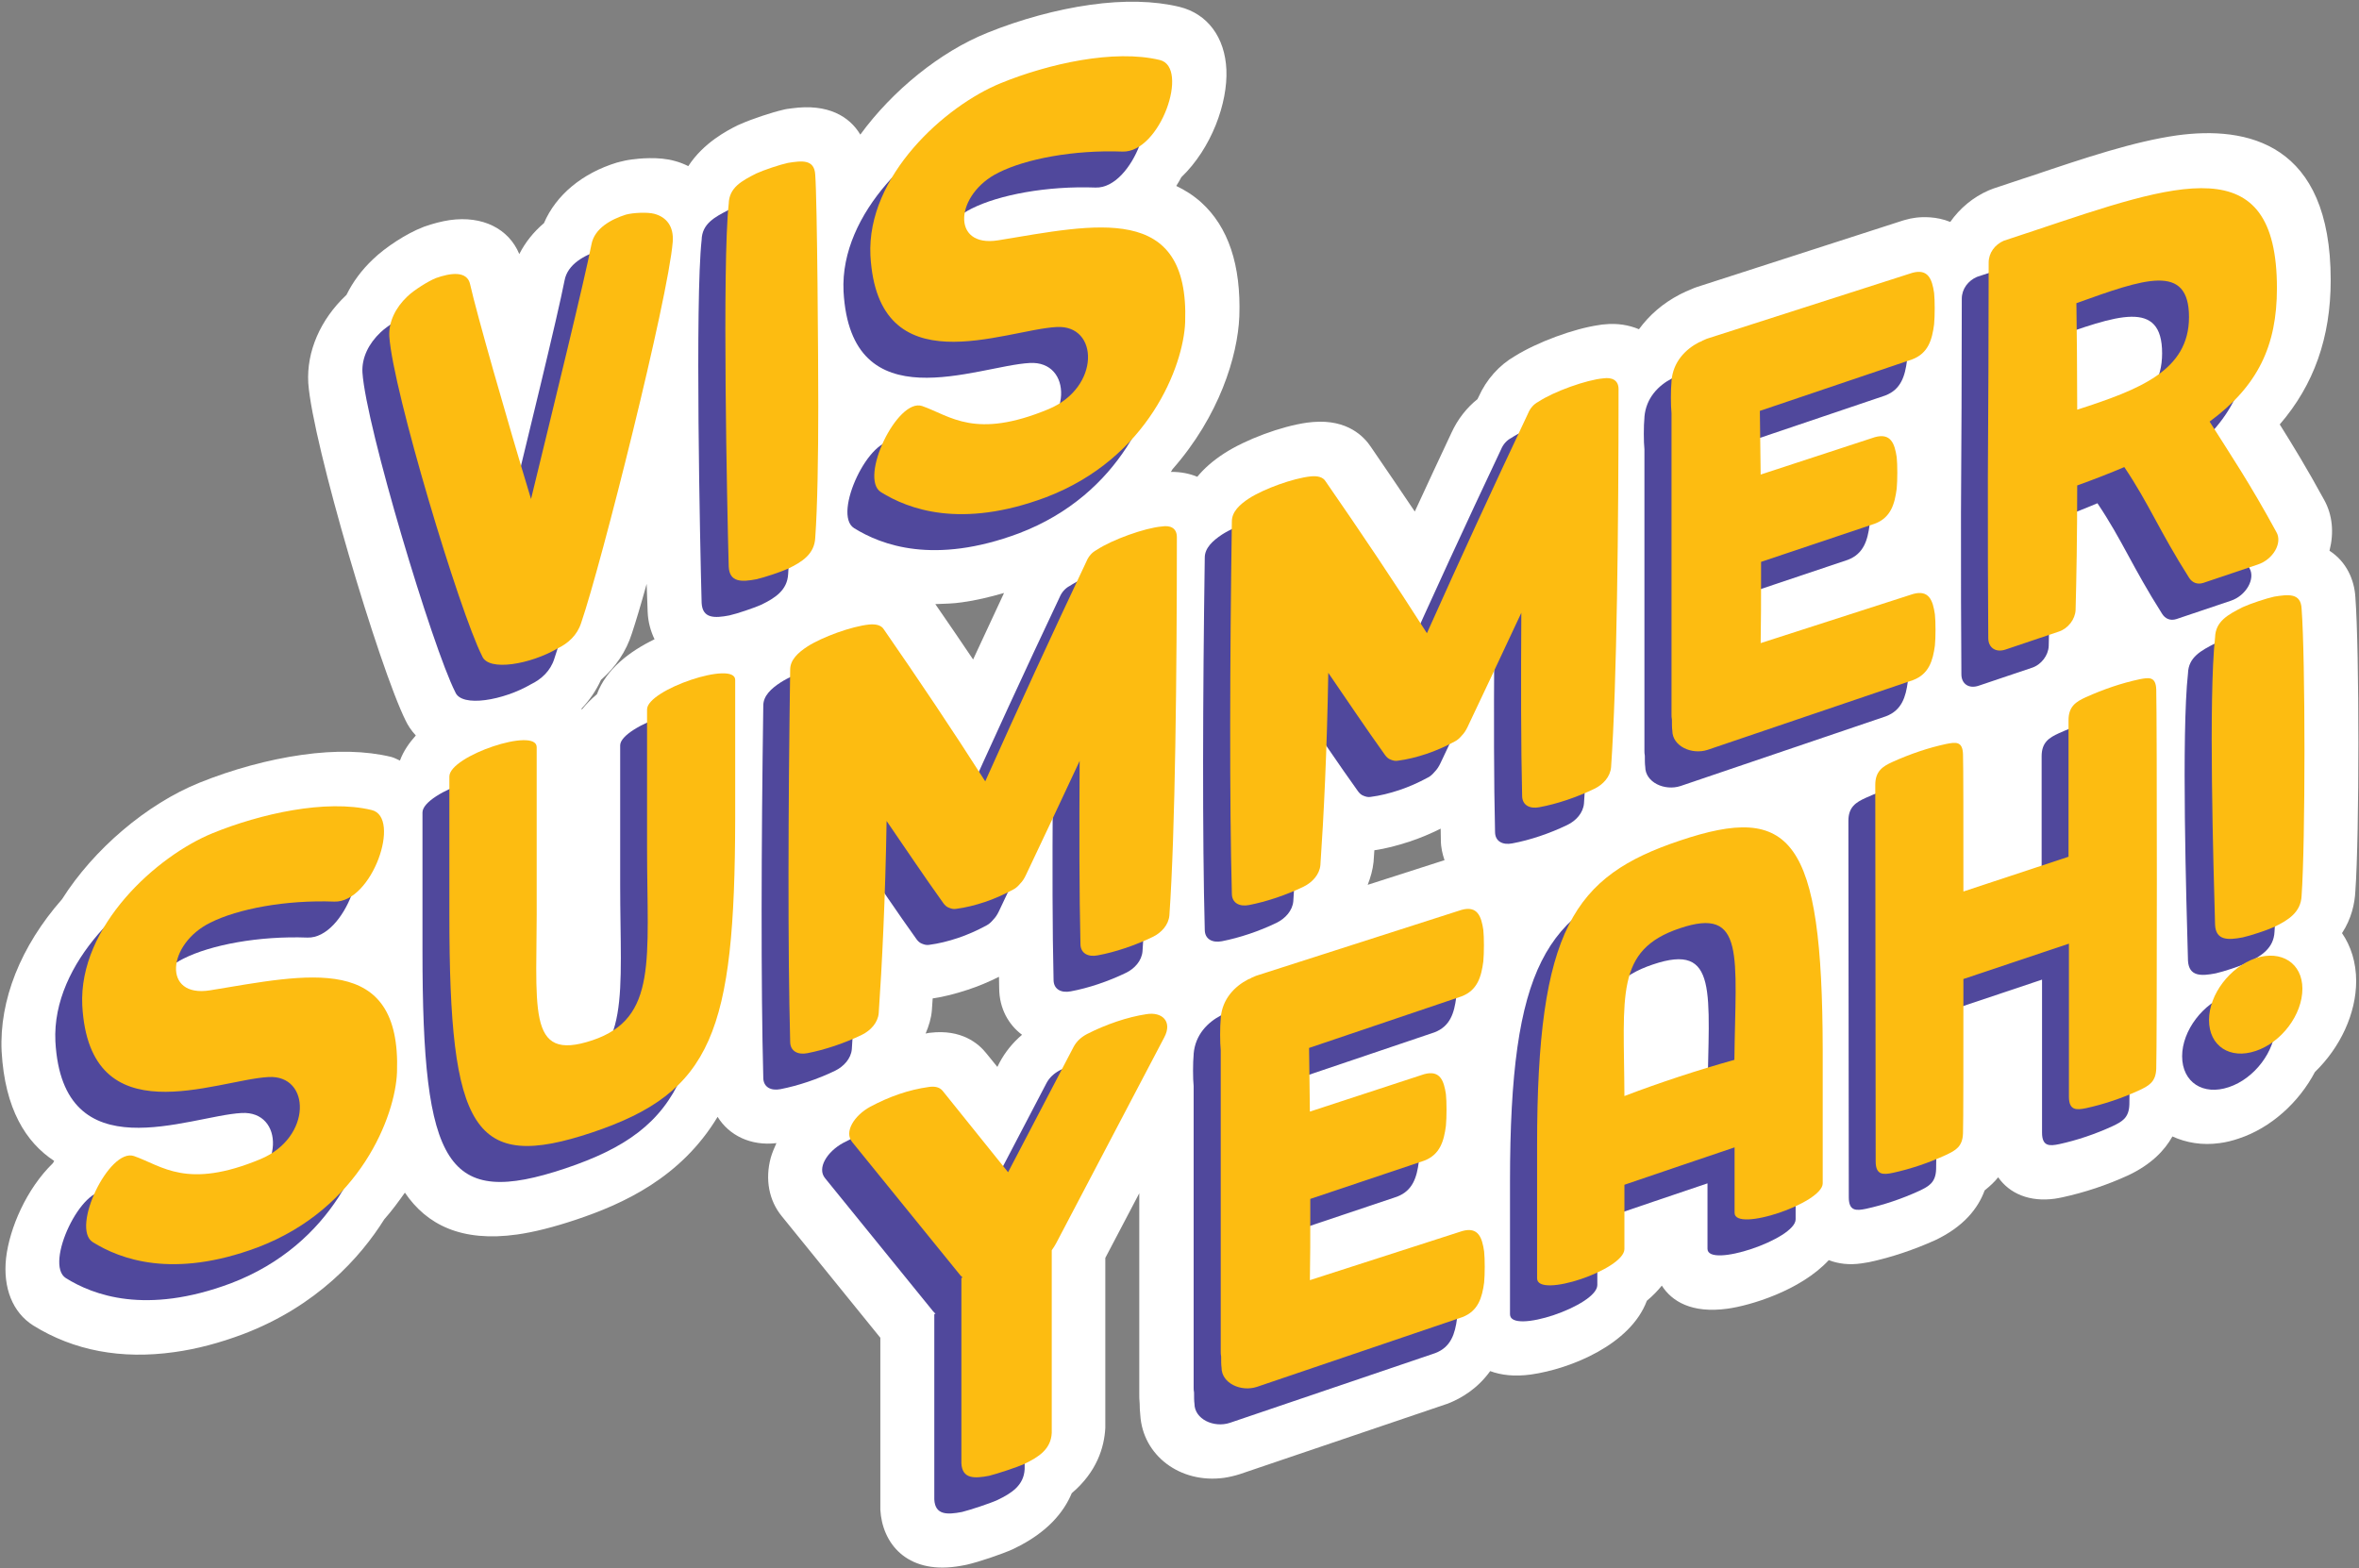
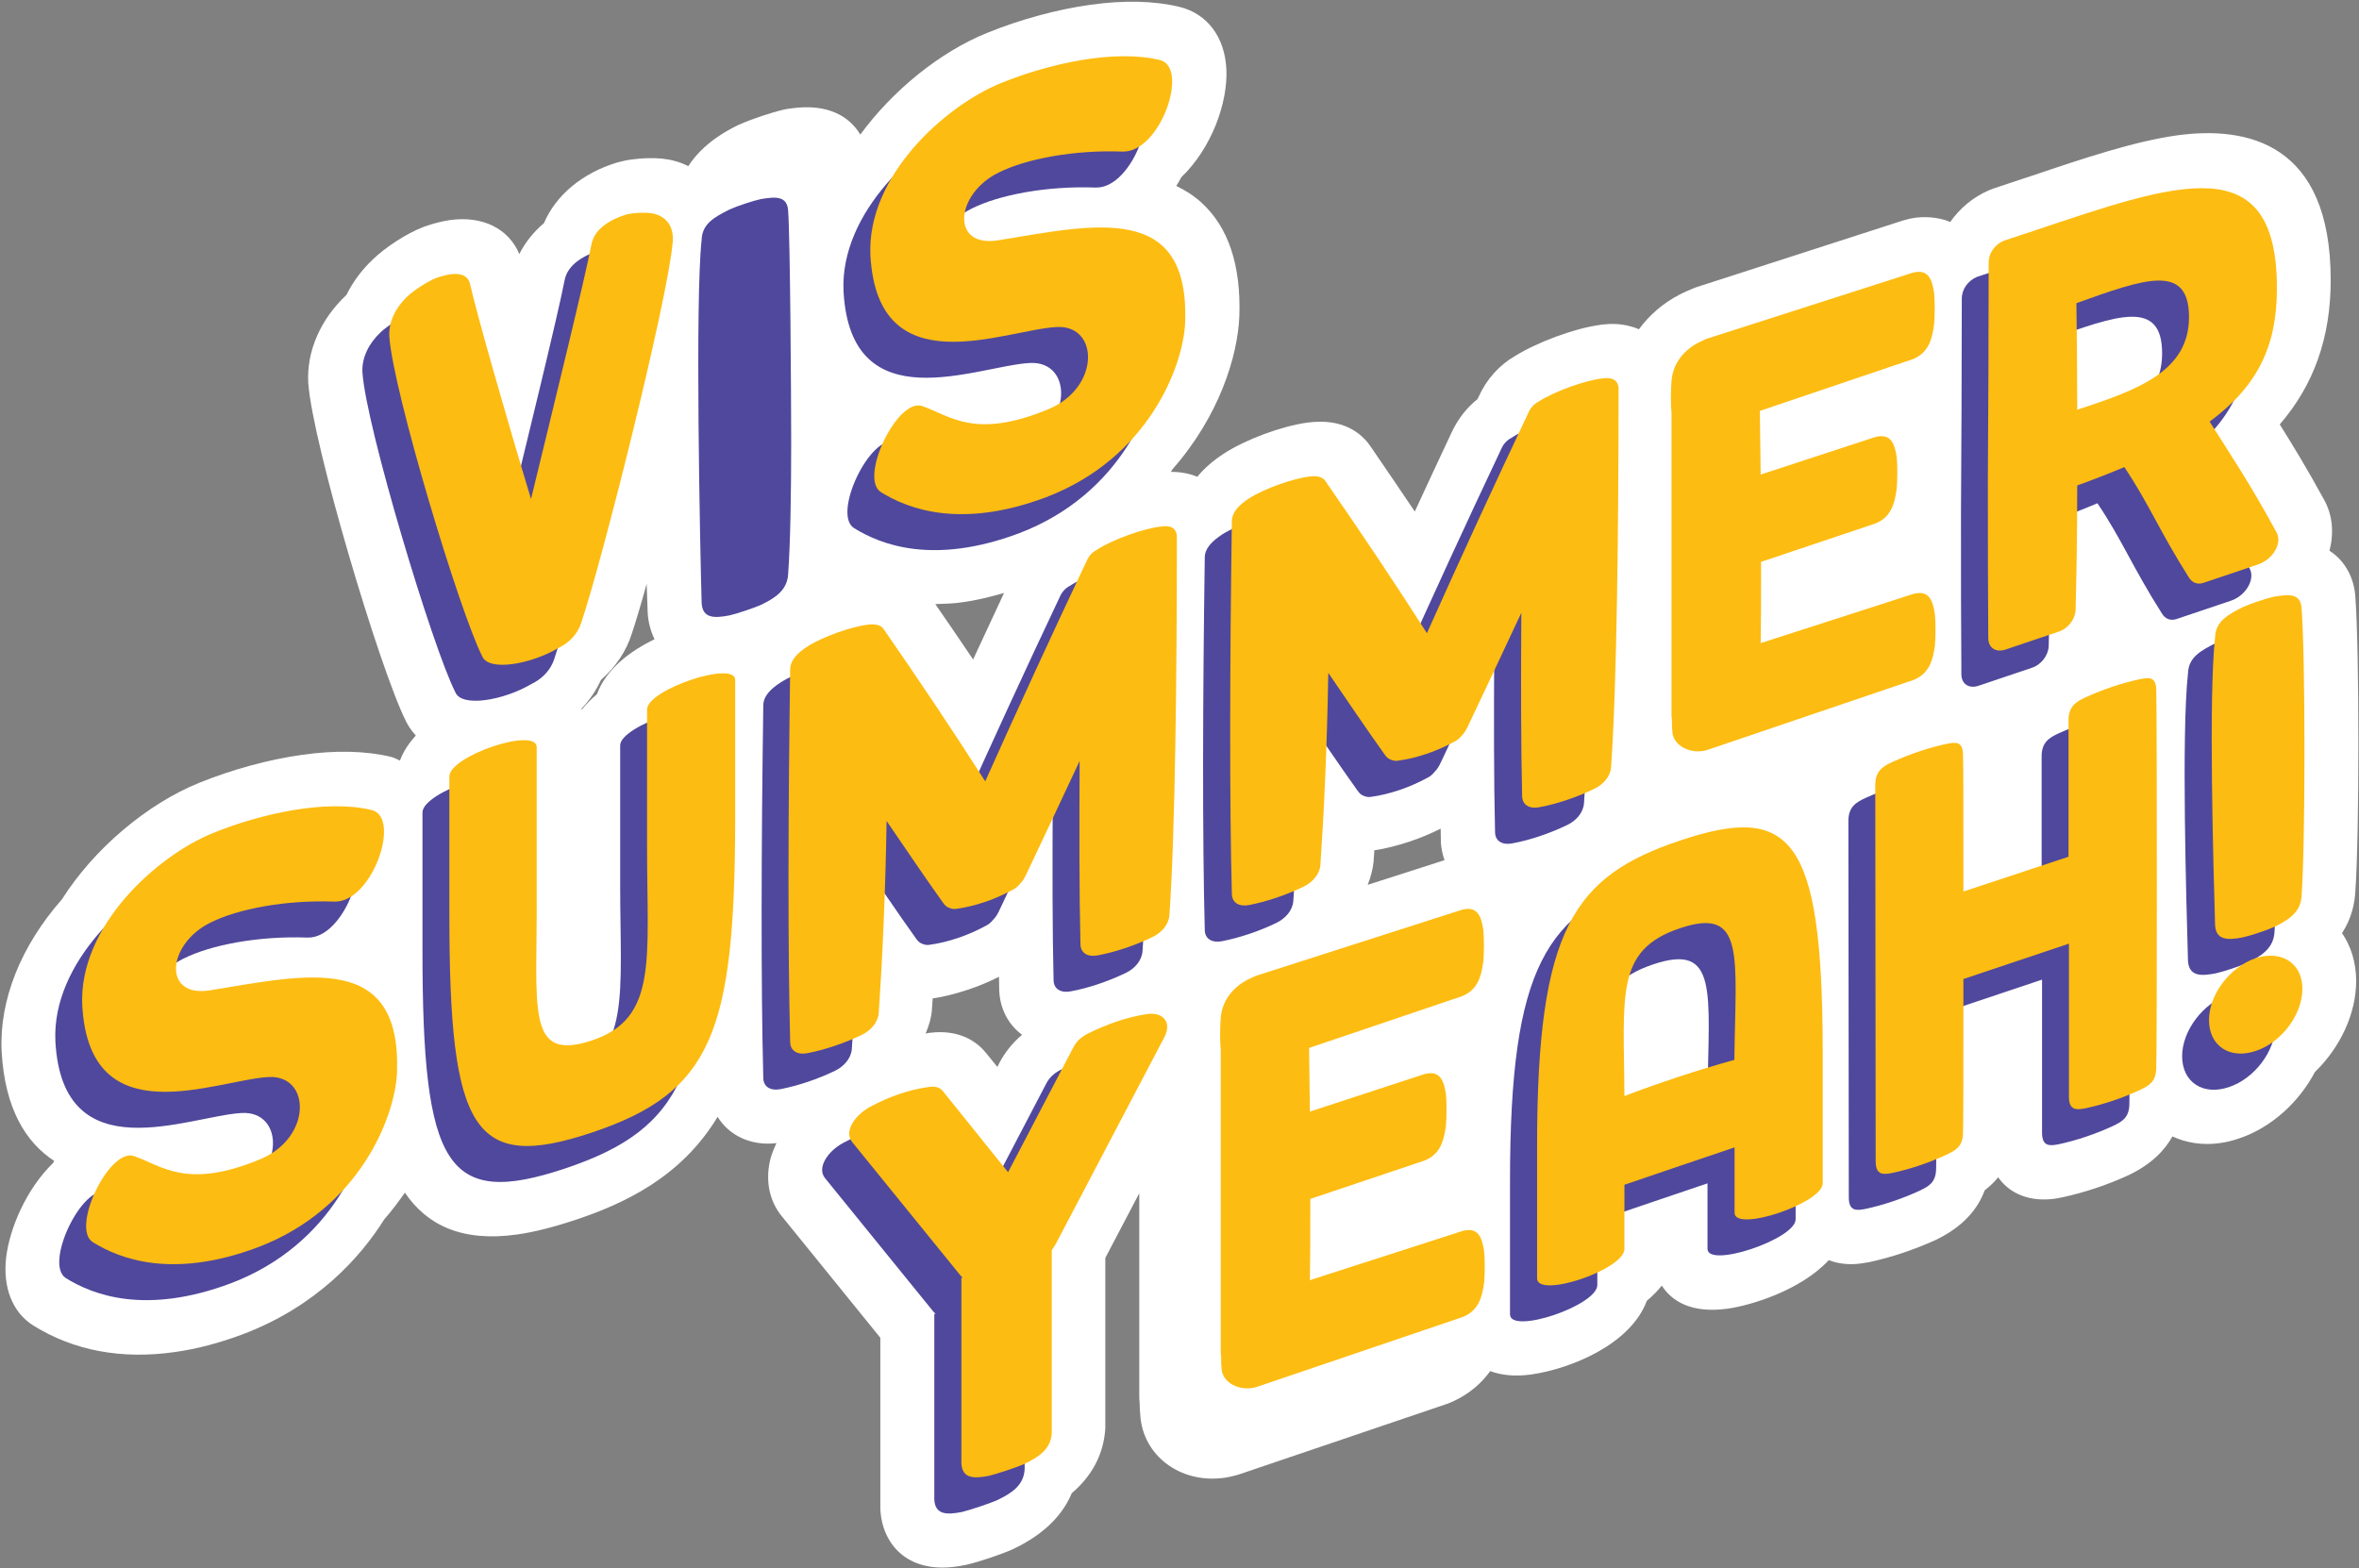
<svg xmlns="http://www.w3.org/2000/svg" width="1167" height="776" viewBox="0 0 1167 776" fill="none">
  <rect x="0" y="0" width="1167" height="776" fill="#808080" stroke="none" />
  <path d="M1165.2 440.9C1167.2 413.1 1167.2 321.7 1165.2 295.4C1164.7 286.9 1160.8 277.9 1152.4 272.5C1154.7 263.6 1153.9 254.8 1149.8 247.4C1141.3 231.8 1134.3 220.4 1127.8 210C1144.7 190.4 1153 167 1153 138.6C1153 70.6 1111.6 62.2 1076.8 67C1055.8 70 1032 77.9 1004.5 87.2L1000.8 88.4L986.1 93.3C985.3 93.6 984.5 93.9 983.8 94.2C976 97.6 969.5 103.1 964.8 109.8C957.9 107 951.1 107.3 947.8 107.7C946 107.9 944.2 108.3 942.1 108.9C941.8 109 941.4 109.1 941.1 109.2L839.5 142C838.5 142.3 837.6 142.7 836.7 143.1L834.6 144C834.1 144.2 833.6 144.4 833.1 144.7C832.4 145 831.7 145.3 831 145.7C822.7 150 815.9 155.9 810.8 162.9C805.8 160.8 800 159.8 793.6 160.5C793.2 160.5 792.2 160.6 791.2 160.8C778.5 162.6 760.5 169.3 749.4 176.2C741.6 180.7 735.3 187.8 731.5 196.3L730.9 197.5C725.5 201.8 721.1 207.5 718.1 214C712.2 226.6 706.1 239.6 699.9 253.1C692.9 242.7 685.7 232.1 678.3 221.3C674.9 216.1 666.7 207.4 649.6 208.8C648.5 208.9 647.6 209 646.7 209.1C633.8 210.9 616.1 217.5 605.5 224.4C599.8 228.1 595.5 232 592.3 235.9C588.4 234.3 584 233.4 579.2 233.5C579.5 233.1 579.8 232.7 580 232.2C603.2 205.9 612.3 176.1 613.1 156.6C614 131.1 607.6 112.2 594.2 100.1C590.4 96.7 586.3 94.1 581.9 92C582.8 90.6 583.6 89.2 584.4 87.7C599.4 73.3 607.4 50.9 606.7 34.5C606 18.4 597.3 6.8 583.5 3.4C571 0.4 556.1 3.79086e-05 539.2 2.4C522.8 4.7 504.8 9.6 488.5 16.2C465.1 25.6 441.5 44.8 425.6 66.6C420.3 57.7 409.7 51.1 391.7 53.6L389.4 53.9C388.8 54 388.2 54.1 387.5 54.3C381.8 55.6 371.9 58.9 366.3 61.4C365.8 61.6 365.4 61.8 364.9 62C359.9 64.5 348 70.6 340.5 82.2C338.5 81.2 336.3 80.3 334 79.7C325.9 77.3 315.5 78.5 312.6 78.9C310.2 79.2 308 79.7 306.1 80.2C305.8 80.3 305.6 80.4 305.3 80.4C287.9 85.7 275 96.6 269.1 110.4C263.9 114.8 259.8 120 256.9 125.7C251.7 113.2 238.8 106.6 222.5 108.9C218.5 109.5 214.2 110.6 209.7 112.2C209.5 112.3 209.2 112.4 209 112.5C201.2 115.5 190.7 122.3 184.5 128.3C179 133.5 174.6 139.4 171.4 145.9C171.3 146 171.3 146 171.2 146.1C158.5 158.1 151.6 173.9 152.5 189.5C154.6 219.3 187.7 330.5 200.7 356.6C201.7 358.7 203.3 361.3 205.7 363.9C202.4 367.6 199.6 371.6 197.9 376.2L197.8 376.3C196.4 375.7 195.1 374.9 193.5 374.5C181 371.5 166.1 371.1 149.3 373.5C132.9 375.8 114.9 380.7 98.6 387.3C72.6 397.8 46.3 420.2 30.7 444.9C10.2 468.2 -0.4 494.9 0.8 520.2C2.4 548.8 12.9 565.3 26.8 574.4C26.6 574.8 26.4 575.2 26.2 575.5C13.1 588.2 4.7 607.7 3 622.5C1.4 637.3 6.3 649.4 16.4 655.8C36.5 668.3 60 672.7 86.3 669C97.2 667.5 108.6 664.5 120.3 660.1C156.8 646.2 178.3 622.1 190.1 603.3C193.9 599 197.2 594.5 200.3 590.1C211.1 606 228.3 614.7 255.9 610.8C264.3 609.6 273.8 607.2 284.9 603.5C308.2 595.7 336.8 582.8 355 552.6C360.7 561.8 371.4 567.1 384.1 565.6C383 568 382 570.4 381.3 572.8C378.4 583.5 380.4 594 386.7 601.7L435.5 661.9V745.5C435.5 746 435.5 746.4 435.5 746.9C436.4 763.5 448.4 778.6 473.1 775.1C474.4 774.9 475.8 774.7 477.2 774.4C477.5 774.3 477.9 774.3 478.2 774.2C484 772.9 495.6 769 501.1 766.5C501.4 766.4 501.7 766.2 501.9 766.1C518.1 758.3 526.3 748.2 530.2 738.8C542.7 728.2 546.3 716 546.8 706.5C546.8 706 546.8 705.6 546.8 705.1V622.4L563.6 590.4V689.9C563.6 690.9 563.6 692.6 563.8 694.6C563.8 696.4 563.9 698.2 564.1 700.1C565.3 720.1 583.8 734.2 605.6 731.2C608.2 730.8 610.8 730.2 613.3 729.4L715 694.9C715.4 694.8 715.8 694.6 716.2 694.5C723.1 691.8 731 687 737.2 678.4C742.6 680.4 749.1 681.2 757.3 680.1C777 677.3 806.6 665.3 814.7 643.6C817.7 641.1 820.1 638.6 822.1 636.1C827 643.8 836.8 650 854.7 647.5C865.6 646 890.6 638.7 904.7 623.5C909.4 625.3 914.8 626 920.9 625.1C922.1 624.9 923.3 624.7 924.6 624.5C935.8 622.1 946.7 618.4 957.4 613.6C971.5 606.9 978.6 597.8 981.8 589C984.4 586.9 986.7 584.8 988.5 582.5C994.2 590.7 1004.2 594.8 1016.5 593.1C1017.7 592.9 1019 592.7 1020.3 592.4C1031.3 590 1042.2 586.4 1052.9 581.5C1064.1 576.2 1070.8 569.3 1074.7 562.3C1081.5 565.4 1089.4 566.8 1098 565.6C1101.2 565.2 1104.4 564.4 1107.6 563.3C1123.3 558.1 1137.2 545.6 1145.2 530.4C1157.8 518.2 1165.6 501.4 1165.6 485.4C1165.6 476.2 1163 468.1 1158.6 461.7C1163.3 454.5 1164.9 447.1 1165.2 440.9ZM481.4 326.3C475.3 317.3 469.1 308.1 462.7 298.9C467.1 298.7 471.5 298.7 476 298C482.7 297.1 489.7 295.4 496.7 293.4C491.8 304 486.7 314.9 481.4 326.3ZM461 499.8C461.1 497.9 461.3 496 461.4 494C467 493.2 472.7 491.7 478.8 489.7C484 488 489.2 485.8 494.2 483.3C494.2 485.3 494.3 487.2 494.3 489.1C494.4 498.9 498.8 506.9 505.6 512C501 515.9 497.2 520.6 494.4 525.9L493.4 527.9L487.8 521C484.1 516.4 475.7 509.1 460.1 511C459.9 511 459.1 511.1 458.9 511.2C458.6 511.2 458.3 511.3 457.9 511.4C459.5 507.6 460.7 503.8 461 499.8ZM320.4 302.8C320.6 307.6 321.8 312.1 323.8 316.3C311.6 322.2 299.9 331 295.3 343.5C292.3 346 289.9 348.5 287.9 351C287.8 350.9 287.7 350.8 287.6 350.7C291.6 346.5 294.9 341.7 297.3 336.4C304.5 330.1 309.8 322.3 312.6 313.4C314.4 308 317 299.4 319.9 288.9C320.2 297.4 320.4 302.6 320.4 302.8ZM676.6 437.8C678 434.2 679.1 430.4 679.5 426.5C679.6 424.6 679.8 422.7 679.9 420.7C685.5 419.9 691.2 418.4 697.3 416.4C702.5 414.7 707.7 412.5 712.7 410C712.7 412 712.8 413.9 712.8 415.8C712.8 419.3 713.6 422.6 714.6 425.6L676.6 437.8Z" fill="white" />
  <path d="M319.5 137.5C317.2 165.7 284.2 296.9 274.2 326C272.3 332 267.8 336.1 262.6 338.6C249.3 346.4 228.3 350.3 225.2 342.4C214 320.4 181.1 211.1 179.3 184.3C178.9 177 182.4 170 188.2 164.5C191.5 161.3 198.6 156.9 202.3 155.4C209.6 152.8 217.9 151.6 219.3 158.6C222.4 172.5 237 223.8 249.4 264.7C261.2 216.2 275.8 156.7 279.3 138.7C280.8 130.7 289.1 126.3 296.3 124C300 123 307.1 122.7 310.4 123.6C316.4 125.3 320.1 129.8 319.5 137.5Z" fill="#50489C" />
  <path d="M360.8 304.5C353.5 305.9 347.5 306.1 347.1 298.3C346.3 269.5 343.8 148.5 347.1 118.7C347.3 110.7 353.5 107.4 360.8 103.7C364.5 102 372.6 99.3 376.4 98.5C383.3 97.4 389.5 96.6 389.9 104.4C390.9 117.8 391.4 195.8 391.4 219.1C391.4 243.8 391 268.9 389.9 284C389.5 292 383.5 295.9 376.4 299.3C372.7 300.9 364.8 303.6 360.8 304.5Z" fill="#50489C" />
  <path d="M505.5 220.2C531.1 209.5 530.4 178.4 509.4 179.6C483.4 181 420.9 209.3 417.3 144.2C415.4 104.9 454.3 70.1 481.9 58.9C505.2 49.4 537.8 42 560.5 47.5C575.3 51.1 560.7 93.4 542 92.8C517.9 91.9 494.2 96.4 480.7 103.2C459.3 113.7 456.8 140.5 480.5 136.7C528.7 128.8 575.1 117.7 573 177.2C572.2 198.7 554.9 244.6 504 263.9C462 279.6 436 269.7 422.5 261.3C411.5 254.4 430.6 214.5 442.9 218.7C456.9 223.6 468.9 235.4 505.5 220.2Z" fill="#50489C" />
  <path d="M115.6 591.3C141.2 580.6 140.5 549.5 119.5 550.7C93.5 552.1 31 580.4 27.4 515.3C25.5 476 64.4 441.2 92 430C115.3 420.5 147.9 413.1 170.6 418.6C185.4 422.2 170.8 464.5 152.1 463.9C128 463 104.3 467.5 90.8 474.3C69.4 484.8 66.9 511.6 90.6 507.8C138.8 499.9 185.2 488.8 183.1 548.3C182.3 569.8 165 615.7 114.1 635C72.1 650.7 46.1 640.8 32.6 632.4C21.6 625.5 40.7 585.6 53 589.8C67 594.7 79 606.5 115.6 591.3Z" fill="#50489C" />
  <path d="M279.8 532.5C312.2 521.6 306.8 492.5 306.8 437.6V368.8C306.8 359 350.4 344.4 350.4 354.2V423C350.2 528.4 339 558.2 279.7 578.1C220.9 597.8 209 577.7 209 470.4V402C209 391.8 252.2 377.3 252.2 387.5V460C252.6 516.9 246.3 543.7 279.8 532.5Z" fill="#50489C" />
  <path d="M568.9 283.6C568.9 350.7 568.1 429.4 565.2 470.7C564.8 475.4 561.3 479.3 556.9 481.4C548.2 485.6 538.4 488.9 529.7 490.5C525.1 491.4 521.2 489.6 521.2 484.8C520.6 460.1 520.6 428.7 520.8 394.3C512.1 413 503.1 432 494.2 450.8C493.4 452.5 492.5 453.9 491.3 455.1C490.3 456.3 489.2 457.3 488 457.9C483.2 460.5 478.4 462.6 473.9 464.1C469.1 465.7 464.3 466.9 459.6 467.5C458.4 467.7 457.3 467.4 456.3 467C455.1 466.6 454.2 465.8 453.4 464.7C443.8 451.3 434.7 437.7 425.3 424C424.7 461.6 423 496.3 421.4 519.1C421 523.8 417.4 527.7 413.1 529.8C404.4 534 394.8 537.2 386.1 538.9C381.5 539.8 377.6 538 377.6 533.2C376.4 487.7 376.6 418.2 377.6 349.1C377.6 344.3 381.5 340.7 386.1 337.7C393.4 333 407.9 327.7 416.7 326.8C420 326.5 422.7 327.1 424 329.3C441.3 354.3 457.9 379 474.1 404.4C490.3 368.2 506.9 332.1 524.2 295.5C525.2 293.1 526.9 291.1 529.2 289.9C536.9 284.8 553.1 279 561.4 278.3C565.6 277.7 568.9 279.1 568.9 283.6Z" fill="#50489C" />
  <path d="M787.3 210.4C787.3 277.5 786.5 356.2 783.6 397.5C783.2 402.2 779.7 406.1 775.3 408.2C766.6 412.4 756.8 415.7 748.1 417.3C743.5 418.2 739.6 416.4 739.6 411.6C739 386.9 739 355.5 739.2 321.1C730.5 339.8 721.5 358.8 712.6 377.6C711.8 379.3 710.9 380.7 709.7 381.9C708.7 383.1 707.6 384.1 706.4 384.7C701.6 387.3 696.8 389.4 692.3 390.9C687.5 392.5 682.7 393.7 678 394.3C676.8 394.5 675.7 394.2 674.7 393.8C673.5 393.4 672.6 392.6 671.8 391.5C662.2 378.1 653.1 364.5 643.7 350.8C643.1 388.4 641.4 423.1 639.8 445.9C639.4 450.6 635.8 454.5 631.5 456.6C622.8 460.8 613.2 464 604.5 465.7C599.9 466.6 596 464.8 596 460C594.8 414.5 595 345 596 275.9C596 271.1 600 267.5 604.5 264.5C611.8 259.8 626.3 254.5 635.1 253.6C638.4 253.3 641.1 253.9 642.4 256.1C659.7 281.1 676.3 305.8 692.5 331.2C708.7 295 725.3 258.9 742.6 222.3C743.6 219.9 745.3 217.9 747.6 216.7C755.3 211.6 771.5 205.8 779.8 205.1C784 204.4 787.3 205.8 787.3 210.4Z" fill="#50489C" />
-   <path d="M943.8 337.3C942.8 344.7 940.9 351.4 933 354.4L831.4 388.9C823.5 391.5 813.9 387.1 813.9 379.4C813.7 378 813.7 376.1 813.7 373.9C813.5 373.1 813.5 372.1 813.5 371.3V222.3C813.1 218.7 813.1 210.6 813.5 206.7V206.3C814.3 196.9 820.4 190.7 827.2 187.2C827.6 187.1 828.2 186.9 828.9 186.4L831 185.5L932.6 152.9C940.5 150.7 942.4 156.1 943.4 162.8C943.8 166.4 943.8 174.3 943.4 178.4C942.4 186 940.5 192.7 932.6 195.7L857.2 221.2C857.4 231.1 857.4 241.9 857.6 252.7L914.1 234.2C922 232 923.9 237.4 924.9 244.1C925.3 247.7 925.3 255.6 924.9 259.7C923.9 267.3 922 274 914.1 277L857.8 295.9V303.2C857.8 314.6 857.8 325.9 857.6 336.1L933 311.8C940.9 309.6 942.8 315 943.8 321.9C944.2 325.5 944.2 333.4 943.8 337.3Z" fill="#50489C" />
  <path d="M1103.7 297.2L1076.7 306.3C1073.6 307.3 1071.1 306.1 1069.6 303.7C1054.8 280.4 1049.9 267.3 1037.6 249C1030.3 252.1 1022.6 255.1 1014.3 258.1C1014.3 282.6 1013.9 305.2 1013.5 319.7C1013.3 324.3 1009.8 328.9 1005.2 330.4L978.8 339.3C974 340.9 970.3 338.4 970.3 333.6C970.1 311.2 970.1 284.4 970.1 255.1V253.9C970.3 220.6 970.5 184.1 970.5 147.8C970.5 143 973.6 138.9 978 137L992.8 132.1C1063.9 108.3 1113.1 90.5 1113.1 160.5C1113.1 189 1103.7 208.9 1079.8 226.5C1090.4 243.3 1099.5 256.7 1112.8 281.1C1115.9 286.4 1111.1 294.7 1103.7 297.2ZM1069.6 174.8C1069.6 147.8 1047.4 155.9 1013.9 167.9C1014.1 183 1014.3 201.4 1014.3 220.6C1045.3 210.5 1069.6 201.1 1069.6 174.8Z" fill="#50489C" />
  <path d="M562.6 531.1L509.2 632.8C508.6 634 507.7 635.4 506.9 636.5V726.9C506.5 734.9 500.5 738.8 493.4 742.2C489.7 743.9 479.9 747.1 475.9 748.1C468.6 749.5 462.6 749.7 462.2 741.9V650.2L462.8 650C462.4 649.7 462 649.2 461.6 648.8L408.2 583C404 578 409.2 569.8 417.1 565.5C426.5 560.5 436 557.1 446.2 555.7C449.1 555.3 451.4 555.8 452.9 557.6L485.3 597.9L517.7 535.9C519.2 533.1 521.4 531.1 524.4 529.5C533.8 524.7 544.4 521.1 553.7 519.7C561.6 518.3 566.8 523.2 562.6 531.1Z" fill="#50489C" />
-   <path d="M720.8 652.4C719.8 659.8 717.9 666.5 710 669.5L608.4 704C600.5 706.6 590.9 702.2 590.9 694.5C590.7 693.1 590.7 691.2 590.7 689C590.5 688.2 590.5 687.2 590.5 686.4V537.4C590.1 533.8 590.1 525.7 590.5 521.8V521.4C591.3 512 597.4 505.8 604.2 502.3C604.6 502.2 605.2 502 605.9 501.5L608 500.6L709.6 468C717.5 465.8 719.4 471.2 720.4 477.9C720.8 481.5 720.8 489.4 720.4 493.5C719.4 501.1 717.5 507.8 709.6 510.8L634.2 536.3C634.4 546.2 634.4 557 634.6 567.8L691.1 549.3C699 547.1 700.9 552.5 701.9 559.2C702.3 562.8 702.3 570.7 701.9 574.8C700.9 582.4 699 589.1 691.1 592.1L634.8 611V618.3C634.8 629.7 634.8 641 634.6 651.2L710 626.9C717.9 624.7 719.8 630.1 720.8 637C721.2 640.6 721.2 648.5 720.8 652.4Z" fill="#50489C" />
  <path d="M888.3 537.2V603.3C888.3 613.1 844.7 627.7 844.7 617.9V585.5C827 591.4 808.3 597.9 790.2 604V635.8C790.2 646 747 660.5 747 650.3V584.6C747 477.4 765.1 451.3 817.7 433.7C872.7 415.2 888.1 431.9 888.3 537.2ZM844.7 542.3C845.3 490.8 850.3 466.2 817.7 477.2C785.5 488 790.1 510.4 790.3 560.2C808.1 553.3 827 547.2 844.7 542.3Z" fill="#50489C" />
  <path d="M1053.4 546.5C1053.2 553.2 1049.7 555 1045.1 557.2C1036.4 561.2 1027.4 564.2 1018.7 566.1C1013.9 567.1 1010.2 567.3 1010.2 560.4V484.7L958 502.2C958 539.8 958 573.5 957.8 578.5C957.6 585.2 954.1 587 949.5 589.2C940.8 593.2 931.8 596.2 923.1 598.1C918.3 599.1 914.6 599.3 914.6 592.4L914.4 406.2C914.4 399.3 918.1 397 922.9 394.8C931.8 390.8 940.6 387.8 949.5 385.9C954.1 385 957.6 384.4 957.8 391C958 397 958 425.6 958 458.9L1010 441.7V374.2C1010 367.3 1013.7 365 1018.5 362.8C1027.4 358.8 1036.2 355.8 1045.1 353.9C1049.7 353 1053.2 352.4 1053.4 359C1053.8 374.1 1053.8 535.1 1053.4 546.5Z" fill="#50489C" />
  <path d="M1125.7 507.1C1125.7 520 1115.3 533.7 1102.6 537.9C1089.9 542.2 1079.5 535.5 1079.5 522.6C1079.5 509.9 1089.9 496.3 1102.6 492C1115.3 487.7 1125.7 494.4 1125.7 507.1ZM1082.4 475.4C1081.6 446.6 1079.1 363 1082.4 333.2C1082.6 325.2 1088.8 321.9 1096.1 318.2C1099.8 316.5 1107.9 313.8 1111.7 313C1118.6 311.9 1124.8 311.1 1125.2 318.9C1127.1 343.6 1127.1 434.5 1125.2 461.1C1124.8 469.1 1118.8 473 1111.7 476.4C1108 478.1 1100.1 480.7 1096.1 481.6C1088.9 483 1082.9 483.2 1082.4 475.4Z" fill="#50489C" />
  <path d="M332.8 119.7C330.5 147.9 297.5 279.1 287.5 308.2C285.6 314.2 281.1 318.3 275.9 320.8C262.6 328.6 241.6 332.5 238.5 324.6C227.3 302.6 194.4 193.3 192.6 166.5C192.2 159.2 195.7 152.2 201.5 146.7C204.8 143.5 211.9 139.1 215.6 137.6C222.9 135 231.2 133.8 232.6 140.8C235.7 154.7 250.3 206 262.7 246.9C274.5 198.4 289.1 138.9 292.6 120.9C294.1 112.9 302.4 108.5 309.6 106.2C313.3 105.2 320.4 104.9 323.7 105.8C329.7 107.4 333.4 112 332.8 119.7Z" fill="#FDBC11" />
-   <path d="M374.2 286.6C366.9 288 360.9 288.2 360.5 280.4C359.7 251.6 357.2 130.6 360.5 100.8C360.7 92.8 366.9 89.5 374.2 85.8C377.9 84.1 386 81.4 389.8 80.6C396.7 79.5 402.9 78.7 403.3 86.5C404.3 99.9 404.8 177.9 404.8 201.2C404.8 225.9 404.4 251 403.3 266.1C402.9 274.1 396.9 278 389.8 281.4C386 283.1 378.1 285.7 374.2 286.6Z" fill="#FDBC11" />
  <path d="M518.8 202.4C544.4 191.7 543.7 160.6 522.7 161.8C496.7 163.2 434.2 191.5 430.6 126.4C428.7 87.1 467.6 52.3 495.2 41.1C518.5 31.6 551.1 24.2 573.8 29.7C588.6 33.3 574 75.6 555.3 75C531.2 74.1 507.5 78.6 494 85.4C472.6 95.9 470.1 122.7 493.8 118.9C542 111 588.4 99.9 586.3 159.4C585.5 180.9 568.2 226.8 517.3 246.1C475.3 261.8 449.3 251.9 435.8 243.5C424.8 236.6 443.9 196.7 456.2 200.9C470.2 205.8 482.3 217.6 518.8 202.4Z" fill="#FDBC11" />
  <path d="M128.9 573.5C154.5 562.8 153.8 531.7 132.8 532.9C106.8 534.3 44.3 562.6 40.7 497.5C38.8 458.2 77.7 423.4 105.3 412.2C128.6 402.7 161.2 395.3 183.9 400.8C198.7 404.4 184.1 446.7 165.4 446.1C141.3 445.2 117.6 449.7 104.1 456.5C82.7 467 80.2 493.8 103.9 490C152.1 482.1 198.5 471 196.4 530.5C195.6 552 178.3 597.9 127.4 617.2C85.4 632.9 59.4 623 45.9 614.6C34.9 607.7 54 567.8 66.3 572C80.3 576.9 92.4 588.7 128.9 573.5Z" fill="#FDBC11" />
  <path d="M293.1 514.7C325.5 503.8 320.1 474.7 320.1 419.8V351C320.1 341.2 363.7 326.6 363.7 336.4V405.2C363.5 510.6 352.3 540.4 293 560.3C234.2 580 222.3 559.9 222.3 452.6V384.2C222.3 374 265.5 359.5 265.5 369.7V442.2C265.9 499.1 259.7 525.9 293.1 514.7Z" fill="#FDBC11" />
  <path d="M582.2 265.8C582.2 332.9 581.4 411.6 578.5 452.9C578.1 457.6 574.6 461.5 570.2 463.6C561.5 467.8 551.7 471.1 543 472.7C538.4 473.6 534.5 471.8 534.5 467C533.9 442.3 533.9 410.9 534.1 376.5C525.4 395.2 516.4 414.2 507.5 433C506.7 434.7 505.8 436.1 504.6 437.3C503.6 438.5 502.5 439.5 501.3 440.1C496.5 442.7 491.7 444.8 487.2 446.3C482.4 447.9 477.6 449.1 472.9 449.7C471.7 449.9 470.6 449.6 469.6 449.2C468.4 448.8 467.5 448 466.7 446.9C457.1 433.5 448 419.9 438.6 406.2C438 443.8 436.3 478.5 434.7 501.3C434.3 506 430.7 509.9 426.4 512C417.7 516.2 408.1 519.4 399.4 521.1C394.8 522 390.9 520.2 390.9 515.4C389.7 469.9 389.9 400.4 390.9 331.3C390.9 326.5 394.8 322.9 399.4 319.9C406.7 315.2 421.2 309.9 430 309C433.3 308.7 436 309.3 437.3 311.5C454.6 336.5 471.2 361.2 487.4 386.6C503.6 350.4 520.2 314.3 537.5 277.7C538.5 275.3 540.2 273.3 542.5 272.1C550.2 267 566.4 261.2 574.7 260.5C578.9 259.8 582.2 261.2 582.2 265.8Z" fill="#FDBC11" />
  <path d="M800.7 192.5C800.7 259.6 799.9 338.3 797 379.6C796.6 384.3 793.1 388.2 788.7 390.3C780 394.5 770.2 397.8 761.5 399.4C756.9 400.3 753 398.5 753 393.7C752.4 369 752.4 337.6 752.6 303.2C743.9 321.9 734.9 340.9 726 359.7C725.2 361.4 724.3 362.8 723.1 364C722.1 365.2 721 366.2 719.8 366.8C715 369.4 710.2 371.5 705.7 373C700.9 374.6 696.1 375.8 691.4 376.4C690.2 376.6 689.1 376.3 688.1 375.9C686.9 375.5 686 374.7 685.2 373.6C675.6 360.2 666.5 346.6 657.1 332.9C656.5 370.5 654.8 405.2 653.2 428C652.8 432.7 649.2 436.6 644.9 438.7C636.2 442.9 626.6 446.1 617.9 447.8C613.3 448.7 609.4 446.9 609.4 442.1C608.2 396.6 608.4 327.1 609.4 258C609.4 253.2 613.3 249.6 617.9 246.6C625.2 241.9 639.7 236.6 648.5 235.7C651.8 235.4 654.5 236 655.8 238.2C673.1 263.2 689.7 287.9 705.9 313.3C722.1 277.1 738.7 241 756 204.4C757 202 758.7 200 761 198.8C768.7 193.7 784.9 187.9 793.2 187.2C797.3 186.6 800.7 188 800.7 192.5Z" fill="#FDBC11" />
  <path d="M957.2 319.4C956.2 326.8 954.3 333.5 946.4 336.5L844.8 371C836.9 373.6 827.3 369.2 827.3 361.5C827.1 360.1 827.1 358.2 827.1 356C826.9 355.2 826.9 354.2 826.9 353.4V204.4C826.5 200.8 826.5 192.7 826.9 188.8V188.4C827.7 179 833.8 172.8 840.6 169.3C841 169.2 841.6 169 842.3 168.5L844.4 167.6L946 135C953.9 132.8 955.8 138.2 956.8 144.9C957.2 148.5 957.2 156.4 956.8 160.5C955.8 168.1 953.9 174.8 946 177.8L870.6 203.3C870.8 213.2 870.8 224 871 234.8L927.5 216.3C935.4 214.1 937.3 219.5 938.3 226.2C938.7 229.8 938.7 237.7 938.3 241.8C937.3 249.4 935.4 256.1 927.5 259.1L871.2 278V285.3C871.2 296.7 871.2 308 871 318.2L946.4 293.9C954.3 291.7 956.2 297.1 957.2 304C957.6 307.6 957.6 315.5 957.2 319.4Z" fill="#FDBC11" />
  <path d="M1117 279.3L1090 288.4C1086.9 289.4 1084.4 288.2 1082.9 285.8C1068.1 262.5 1063.2 249.4 1050.9 231.1C1043.6 234.2 1035.9 237.2 1027.6 240.2C1027.6 264.7 1027.2 287.3 1026.8 301.8C1026.6 306.4 1023.1 311 1018.5 312.5L992.1 321.4C987.3 323 983.6 320.5 983.6 315.7C983.4 293.3 983.4 266.5 983.4 237.2V236C983.6 202.7 983.8 166.2 983.8 129.9C983.8 125.1 986.9 121 991.3 119.1L1006.1 114.2C1077.2 90.4 1126.4 72.6 1126.4 142.6C1126.4 171.1 1117 191 1093.1 208.6C1103.7 225.4 1112.8 238.8 1126.1 263.2C1129.3 268.6 1124.5 276.8 1117 279.3ZM1082.9 156.9C1082.9 129.9 1060.7 138 1027.2 150C1027.4 165.1 1027.6 183.5 1027.6 202.7C1058.6 192.7 1082.9 183.3 1082.9 156.9Z" fill="#FDBC11" />
  <path d="M576 513.2L522.6 614.9C522 616.1 521.1 617.5 520.3 618.6V709C519.9 717 513.9 720.9 506.8 724.3C503.1 726 493.3 729.2 489.3 730.2C482 731.6 476 731.8 475.6 724V632.3L476.2 632.1C475.8 631.8 475.4 631.3 475 630.9L421.6 565.1C417.4 560.1 422.6 551.9 430.5 547.6C439.9 542.6 449.4 539.2 459.6 537.8C462.5 537.4 464.8 537.9 466.3 539.7L498.7 580L531.1 518C532.6 515.2 534.8 513.2 537.8 511.6C547.2 506.8 557.8 503.2 567.1 501.8C574.9 500.5 580.1 505.4 576 513.2Z" fill="#FDBC11" />
  <path d="M734.2 634.6C733.2 642 731.3 648.7 723.4 651.7L621.8 686.2C613.9 688.8 604.3 684.4 604.3 676.7C604.1 675.3 604.1 673.4 604.1 671.2C603.9 670.4 603.9 669.4 603.9 668.6V519.6C603.5 516 603.5 507.9 603.9 504V503.6C604.7 494.2 610.8 488 617.6 484.5C618 484.4 618.6 484.2 619.3 483.7L621.4 482.8L723 450.2C730.9 448 732.8 453.4 733.8 460.1C734.2 463.7 734.2 471.6 733.8 475.7C732.8 483.3 730.9 490 723 493L647.6 518.5C647.8 528.4 647.8 539.2 648 550L704.5 531.5C712.4 529.3 714.3 534.7 715.3 541.4C715.7 545 715.7 552.9 715.3 557C714.3 564.6 712.4 571.3 704.5 574.3L648.2 593.2V600.5C648.2 611.9 648.2 623.2 648 633.4L723.4 609.1C731.3 606.9 733.2 612.3 734.2 619.2C734.6 622.8 734.6 630.7 734.2 634.6Z" fill="#FDBC11" />
  <path d="M901.7 519.4V585.5C901.7 595.3 858.1 609.9 858.1 600.1V567.7C840.4 573.6 821.7 580.1 803.6 586.2V618C803.6 628.2 760.4 642.7 760.4 632.5V566.8C760.4 459.6 778.5 433.5 831.1 415.9C886.1 397.4 901.5 414.1 901.7 519.4ZM858 524.4C858.6 472.9 863.6 448.3 831 459.3C798.8 470.1 803.4 492.5 803.6 542.3C821.4 535.5 840.4 529.3 858 524.4Z" fill="#FDBC11" />
  <path d="M1066.7 528.7C1066.5 535.4 1063 537.2 1058.4 539.4C1049.7 543.4 1040.7 546.4 1032 548.3C1027.2 549.3 1023.5 549.5 1023.5 542.6V466.9L971.3 484.4C971.3 522 971.3 555.7 971.1 560.7C970.9 567.4 967.4 569.2 962.8 571.4C954.1 575.4 945.1 578.4 936.4 580.3C931.6 581.3 927.9 581.5 927.9 574.6L927.7 388.4C927.7 381.5 931.4 379.2 936.2 377C945.1 373 953.9 370 962.8 368.1C967.4 367.2 970.9 366.6 971.1 373.2C971.3 379.2 971.3 407.8 971.3 441.1L1023.3 423.9V356.4C1023.3 349.5 1027 347.2 1031.8 345C1040.7 341 1049.5 338 1058.4 336.1C1063 335.2 1066.5 334.6 1066.7 341.2C1067.1 356.2 1067.1 517.3 1066.7 528.7Z" fill="#FDBC11" />
  <path d="M1139 489.2C1139 502.1 1128.6 515.8 1115.9 520C1103.2 524.3 1092.8 517.6 1092.8 504.7C1092.8 492 1103.2 478.4 1115.9 474.1C1128.6 469.9 1139 476.6 1139 489.2ZM1095.8 457.6C1095 428.8 1092.5 345.2 1095.8 315.4C1096 307.4 1102.2 304.1 1109.5 300.4C1113.2 298.7 1121.3 296 1125.1 295.2C1132 294.1 1138.2 293.3 1138.6 301.1C1140.5 325.8 1140.5 416.7 1138.6 443.3C1138.2 451.3 1132.2 455.2 1125.1 458.6C1121.4 460.3 1113.5 462.9 1109.5 463.8C1102.2 465.2 1096.2 465.4 1095.8 457.6Z" fill="#FDBC11" />
</svg>